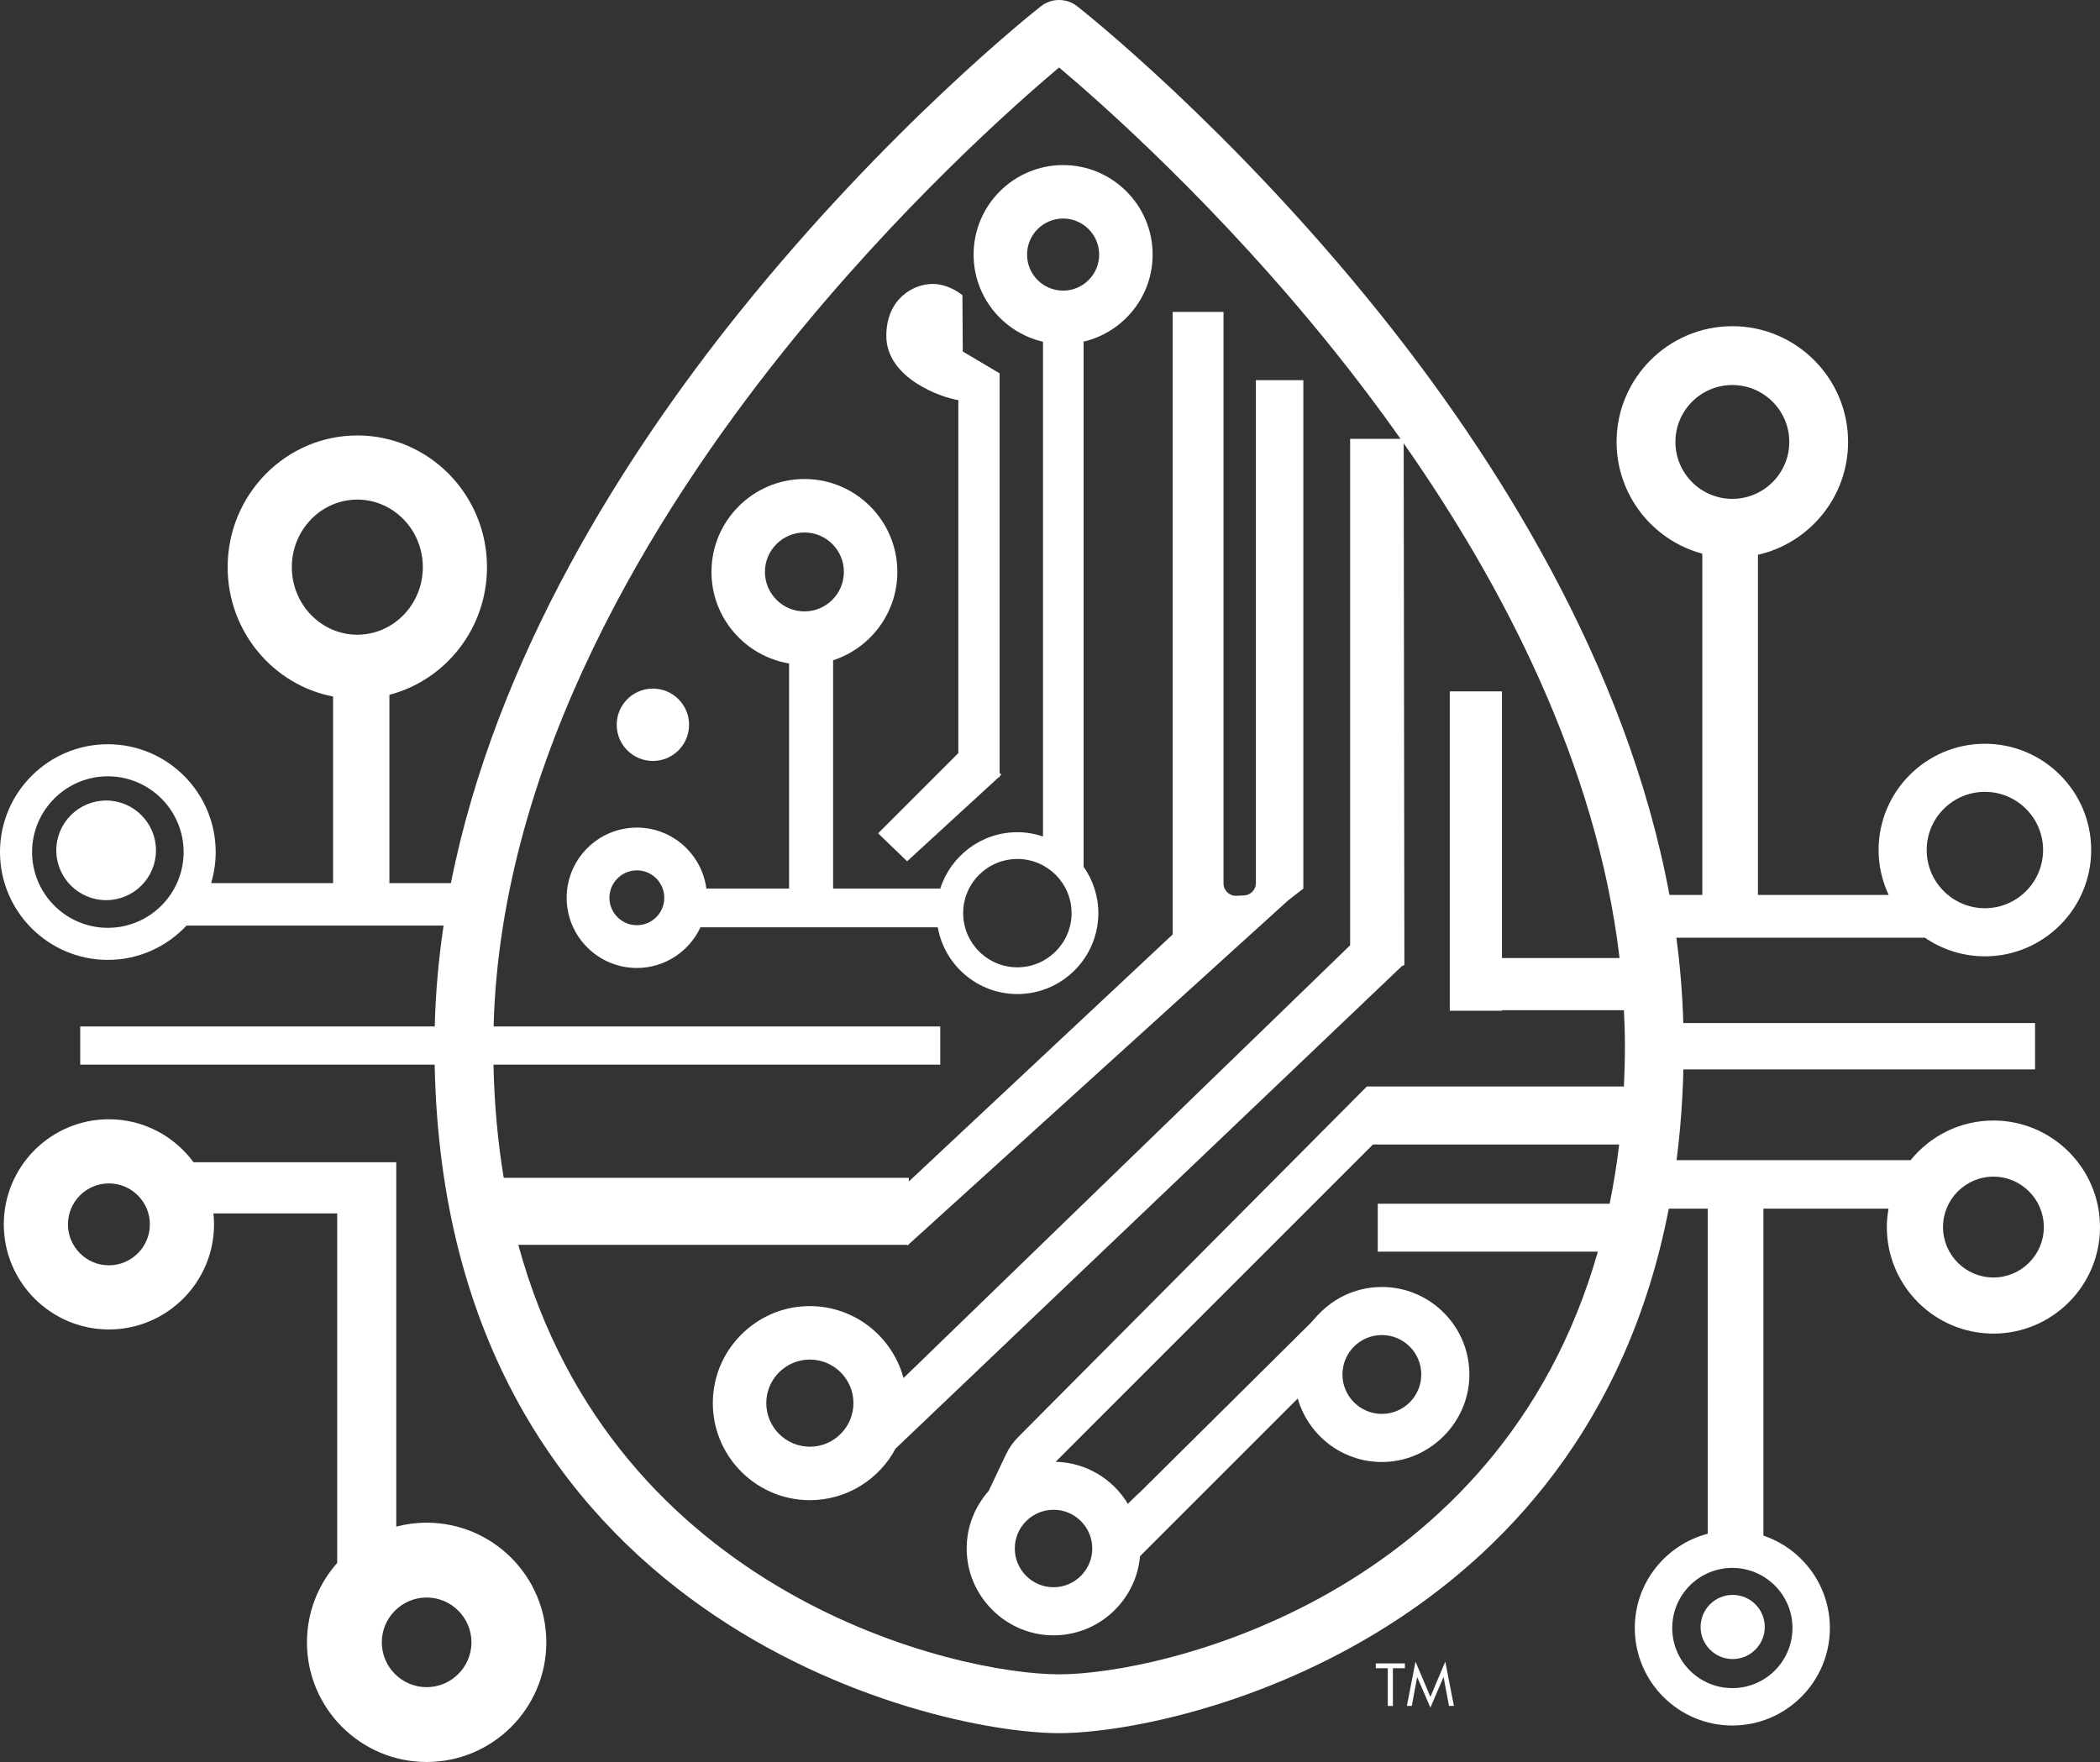
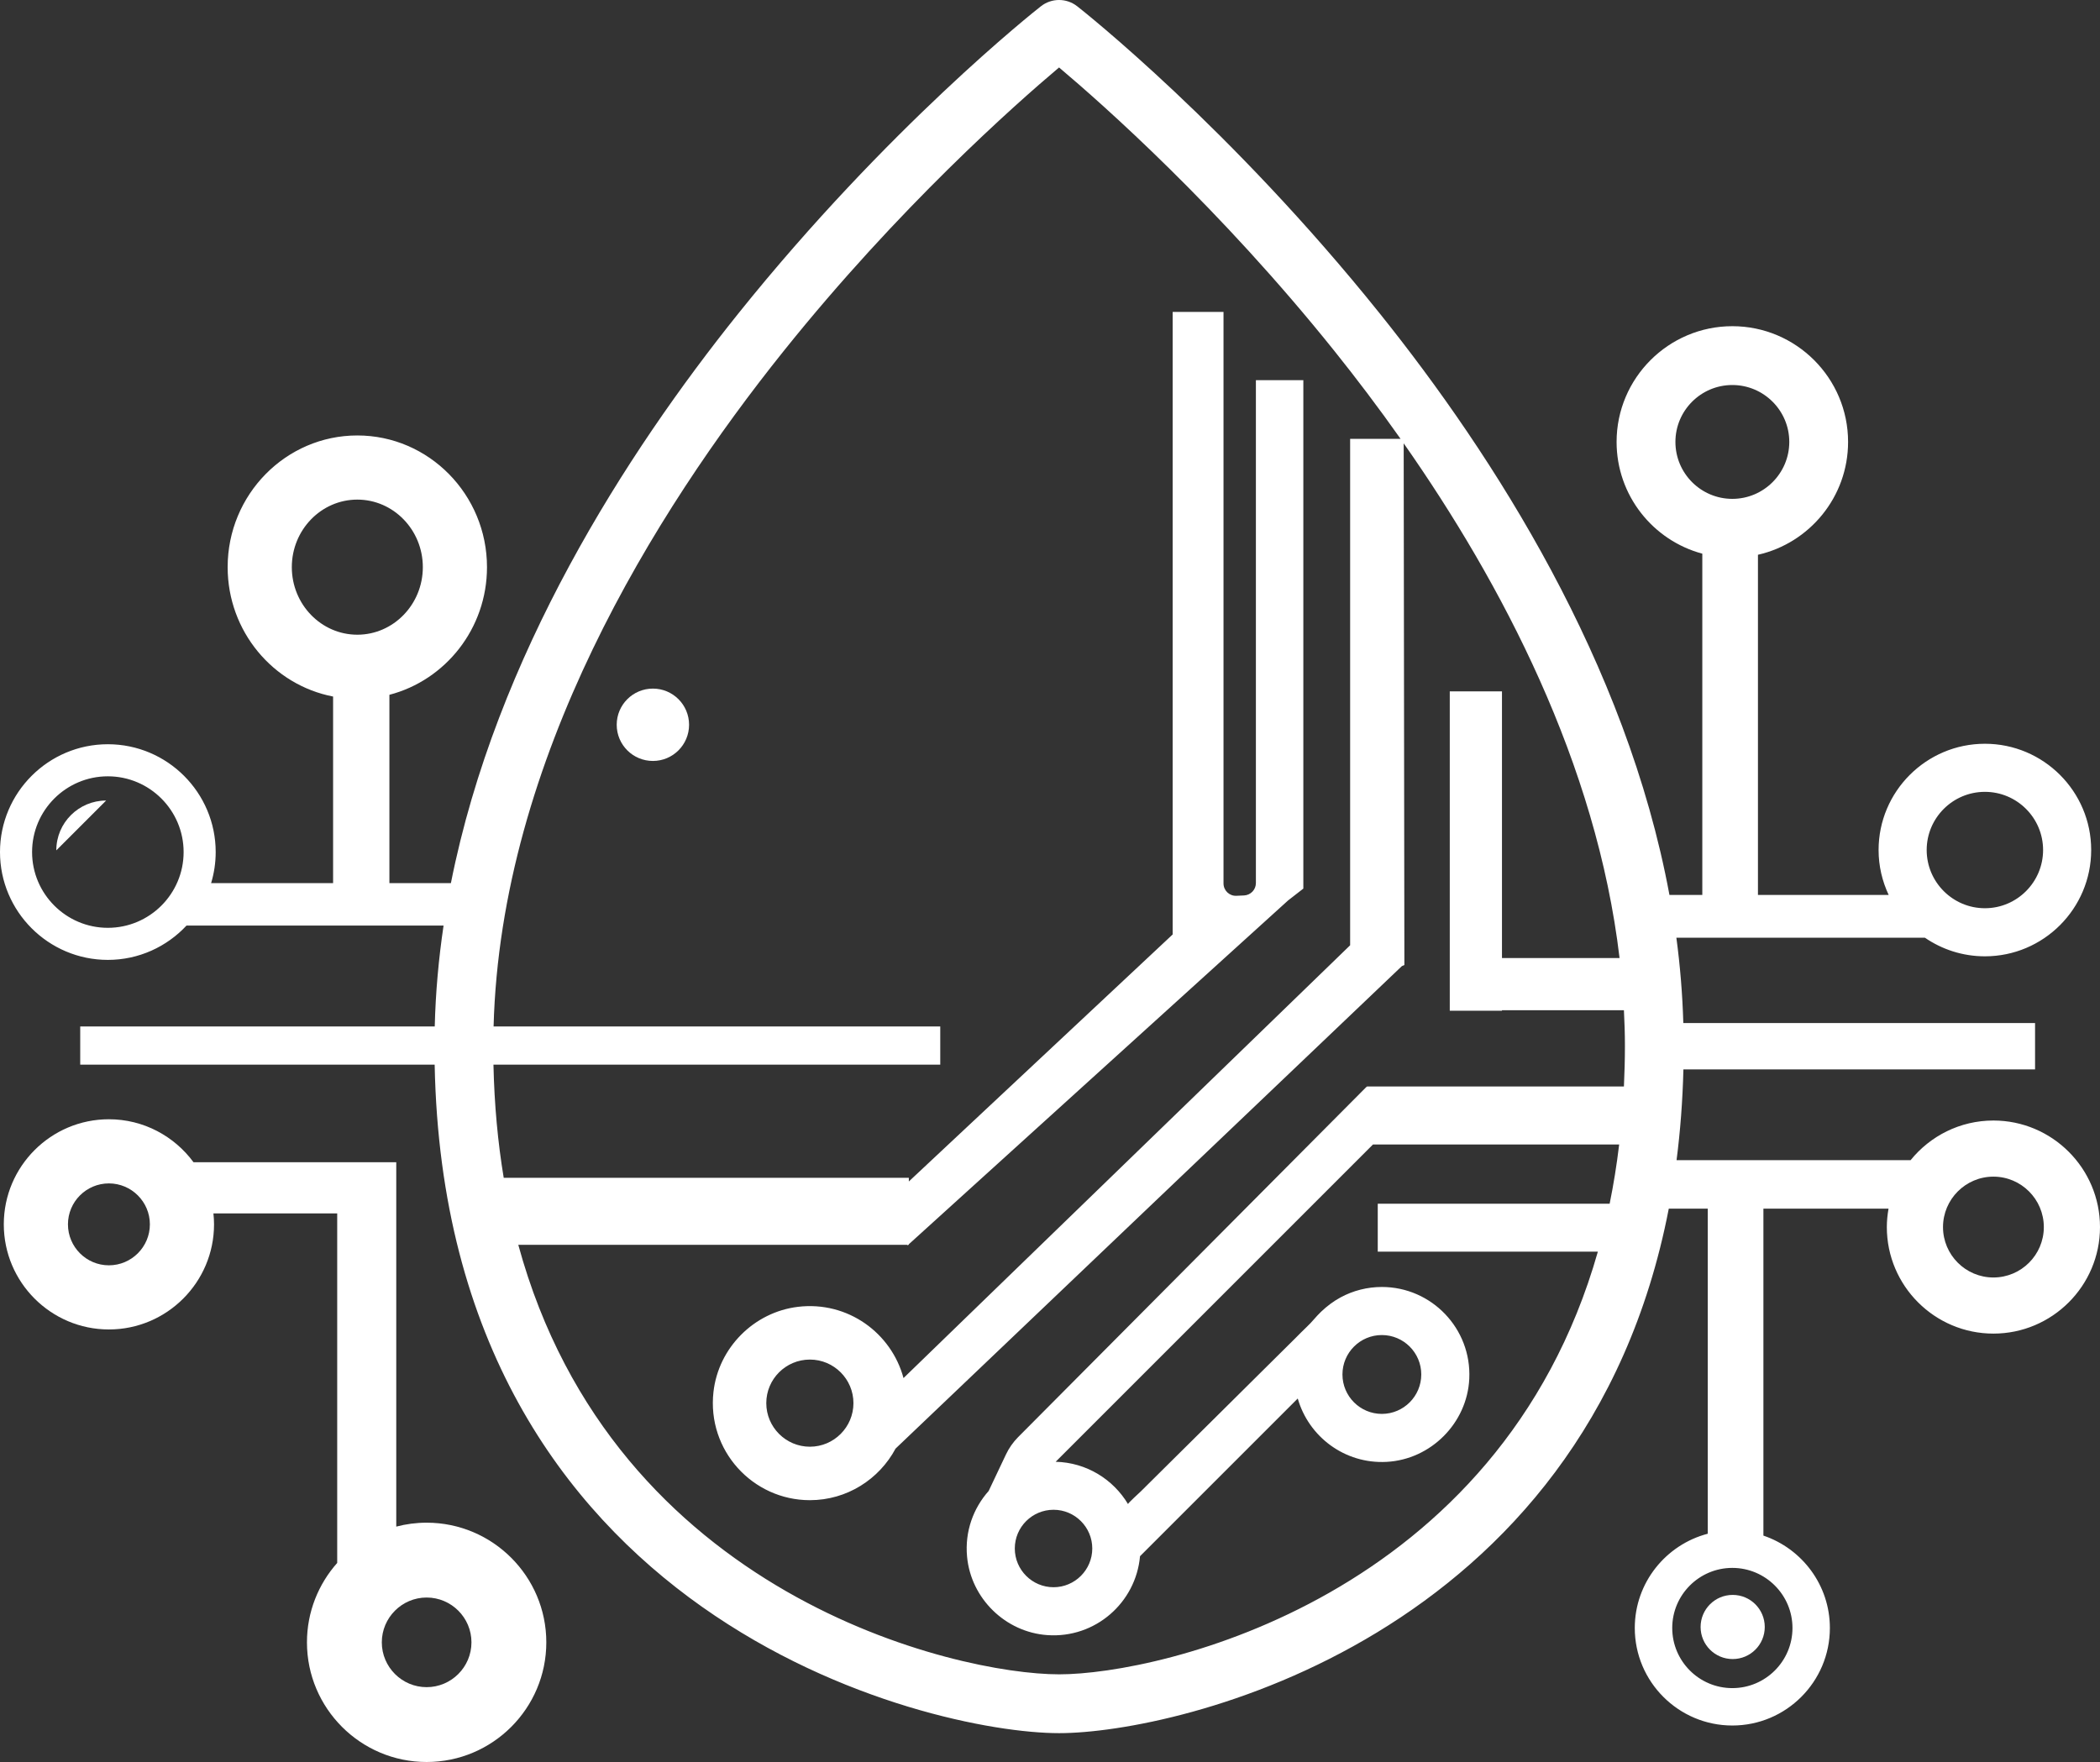
<svg xmlns="http://www.w3.org/2000/svg" id="uuid-df168b5a-8ba7-40a2-8004-8e8780d0172d" viewBox="0 0 48.115 40.378">
  <rect x="0" y="0" width="48.115" height="40.378" fill="#333333" stroke="none" />
  <defs>
    <style>.uuid-c4304275-ff51-47c8-9093-456a9f88f09a{fill:#fff;}</style>
  </defs>
  <g id="uuid-2984a854-74d5-4af5-a678-7c73b967d3a5">
    <path class="uuid-c4304275-ff51-47c8-9093-456a9f88f09a" d="M45.673,29.275c-.637,0-1.155-.518-1.155-1.155s.518-1.156,1.155-1.156,1.155.519,1.155,1.156-.518,1.155-1.155,1.155M41.069,37.307c0,.76-.618,1.378-1.378,1.378s-1.377-.618-1.377-1.378.618-1.377,1.377-1.377,1.378.618,1.378,1.377M31.661,30.594c.498,0,.903.405.903.903s-.405.904-.903.904-.903-.405-.903-.904.405-.903.903-.903M24.139,34.598c.489,0,.887.398.887.887s-.398.888-.887.888-.888-.398-.888-.888.398-.887.888-.887M19.554,32.154c0,.551-.448.999-.998.999s-.999-.448-.999-.999.448-.998.999-.998.998.448.998.998M24.265,38.369c-2.347,0-10.196-1.797-12.39-9.843h8.917v.016l.017-.016h.014v-.013l8.689-7.878.35-.272v-11.651h-1.087v11.524c0,.151-.118.276-.27.284l-.175.008c-.162.008-.297-.121-.297-.283V7.148h-1.165v14.266l-6.045,5.661v-.085h-9.282c-.134-.808-.215-1.671-.235-2.592h10.237v-.876h-10.234c.163-6.123,3.681-11.776,6.644-15.475,2.638-3.293,5.307-5.654,6.312-6.501,1.005.847,3.674,3.208,6.312,6.501.495.618,1.005,1.29,1.513,2.01h-1.156v11.605l-10.233,9.918c-.276-1.03-1.273-1.769-2.417-1.633-1.01.121-1.823.939-1.937,1.949-.152,1.341.898,2.482,2.209,2.482.849,0,1.588-.48,1.963-1.182l11.601-11.057.057-.025-.016-11.955c2.246,3.206,4.42,7.337,4.946,11.795h-2.694v-6.111h-1.196v7.319h1.196v-.012h2.794c.014.271.023.542.023.815,0,.318-.009.628-.023.933h-5.89v.016l-.008-.008-7.984,8.029c-.113.115-.207.248-.276.394l-.397.838c-.35.394-.548.925-.495,1.502.087.96.878,1.734,1.839,1.801,1.101.078,2.03-.747,2.124-1.808l3.614-3.614c.249.872,1.074,1.504,2.036,1.452,1.014-.054,1.846-.89,1.894-1.904.055-1.151-.865-2.104-2.003-2.104-.33,0-.658.082-.948.24-.163.088-.311.201-.445.328-.116.11-.212.241-.329.348-.089.083-.173.172-.259.257-.268.266-.536.531-.804.797-.334.331-.668.663-1.002.994-.328.325-.656.65-.985.976-.249.247-.499.494-.748.742-.018.017-.304.279-.296.293-.34-.568-.953-.952-1.658-.969l7.27-7.271h5.641c-.056.469-.129.922-.218,1.357h-5.313v1.099h5.043c-2.252,7.912-10.013,9.686-12.345,9.686M2.471,21.262c-.957,0-1.736-.779-1.736-1.736s.779-1.736,1.736-1.736,1.736.779,1.736,1.736-.778,1.736-1.736,1.736M8.187,11.449c.827,0,1.501.694,1.501,1.548s-.674,1.548-1.501,1.548-1.501-.694-1.501-1.548.673-1.548,1.501-1.548M45.478,18.146c.735,0,1.333.598,1.333,1.333s-.598,1.334-1.333,1.334-1.334-.599-1.334-1.334.598-1.333,1.334-1.333M38.387,10.127c0-.719.585-1.304,1.304-1.304s1.305.585,1.305,1.304-.586,1.305-1.305,1.305-1.304-.585-1.304-1.305M45.673,25.678c-.766,0-1.45.355-1.898.909h-5.362c.085-.661.139-1.353.157-2.08h8.057v-1.063h-8.059c-.019-.658-.073-1.311-.159-1.955h5.695c.391.268.864.426,1.374.426,1.343,0,2.435-1.093,2.435-2.436s-1.092-2.435-2.435-2.435-2.436,1.092-2.436,2.435c0,.368.084.716.231,1.029h-2.995v-7.795c1.181-.267,2.065-1.325,2.065-2.586,0-1.462-1.19-2.652-2.652-2.652s-2.652,1.19-2.652,2.652c0,1.225.834,2.258,1.964,2.561v7.82h-.753c-.984-5.318-4.019-10.06-6.64-13.328C28.191,2.919,24.823.255,24.681.144c-.244-.192-.588-.192-.832,0-.142.111-3.51,2.775-6.929,7.036-2.577,3.213-5.555,7.85-6.589,13.058h-1.409v-4.316c1.284-.334,2.236-1.518,2.236-2.925,0-1.664-1.333-3.018-2.971-3.018s-2.971,1.354-2.971,3.018c0,1.472,1.042,2.7,2.416,2.965v4.276h-2.795c.068-.226.105-.464.105-.712,0-1.362-1.108-2.471-2.471-2.471s-2.471,1.109-2.471,2.471,1.109,2.471,2.471,2.471c.711,0,1.351-.303,1.802-.786h5.89c-.113.761-.183,1.532-.202,2.311H1.838v.876h8.121c.247,12.703,11.317,15.319,14.306,15.319,2.71,0,12.063-2.15,13.97-12.02h.893v7.45c-.96.251-1.672,1.123-1.672,2.16,0,1.233,1.003,2.235,2.235,2.235s2.235-1.002,2.235-2.235c0-.983-.639-1.818-1.523-2.117v-7.493h2.867c-.024.138-.039.278-.039.423,0,1.346,1.096,2.441,2.442,2.441s2.442-1.095,2.442-2.441-1.096-2.442-2.442-2.442" />
-     <path class="uuid-c4304275-ff51-47c8-9093-456a9f88f09a" d="M24.358,6.66c-.456,0-.826-.37-.826-.826s.37-.826.826-.826.826.371.826.826-.37.826-.826.826M23.31,22.167c-.685,0-1.242-.557-1.242-1.242s.557-1.241,1.242-1.241,1.242.557,1.242,1.241-.557,1.242-1.242,1.242M14.592,21.202c-.347,0-.629-.282-.629-.628s.282-.629.629-.629.628.282.628.629-.282.628-.628.628M17.526,13.106c0-.499.406-.904.905-.904s.904.405.904.904-.405.905-.904.905-.905-.406-.905-.905M24.358,3.783c-1.131,0-2.051.92-2.051,2.051,0,.972.68,1.787,1.59,1.997v11.337c-.185-.062-.382-.097-.587-.097-.826,0-1.527.543-1.766,1.291h-2.456v-5.231c.853-.278,1.472-1.08,1.472-2.025,0-1.174-.955-2.129-2.129-2.129s-2.13.955-2.13,2.129c0,1.054.771,1.93,1.778,2.098v5.158h-1.895c-.104-.787-.777-1.397-1.592-1.397-.887,0-1.609.722-1.609,1.609s.722,1.608,1.609,1.608c.645,0,1.201-.383,1.457-.932h5.437c.154.868.912,1.53,1.824,1.53,1.023,0,1.855-.832,1.855-1.855,0-.395-.126-.762-.338-1.063V7.829c.905-.213,1.582-1.025,1.582-1.995,0-1.131-.92-2.051-2.051-2.051" />
    <path class="uuid-c4304275-ff51-47c8-9093-456a9f88f09a" d="M9.775,38.663c-.566,0-1.027-.461-1.027-1.027s.461-1.027,1.027-1.027,1.027.461,1.027,1.027-.461,1.027-1.027,1.027M2.495,28.996c-.517,0-.938-.421-.938-.939s.421-.938.938-.938.939.421.939.938-.421.939-.939.939M9.775,34.894c-.24,0-.474.031-.696.09v-8.35h-4.645c-.439-.596-1.144-.985-1.939-.985-1.328,0-2.408,1.08-2.408,2.408s1.08,2.409,2.408,2.409,2.409-1.081,2.409-2.409c0-.084-.005-.168-.014-.25h2.836v8.009c-.43.485-.693,1.122-.693,1.82,0,1.512,1.23,2.742,2.742,2.742s2.742-1.23,2.742-2.742-1.23-2.742-2.742-2.742" />
-     <path class="uuid-c4304275-ff51-47c8-9093-456a9f88f09a" d="M2.432,18.345c-.63,0-1.142.511-1.142,1.142s.512,1.141,1.142,1.141,1.142-.511,1.142-1.141-.512-1.142-1.142-1.142" />
+     <path class="uuid-c4304275-ff51-47c8-9093-456a9f88f09a" d="M2.432,18.345c-.63,0-1.142.511-1.142,1.142" />
    <path class="uuid-c4304275-ff51-47c8-9093-456a9f88f09a" d="M38.964,37.284c0,.406.329.735.735.735s.735-.329.735-.735-.329-.735-.735-.735-.735.329-.735.735" />
    <path class="uuid-c4304275-ff51-47c8-9093-456a9f88f09a" d="M14.959,17.438c.458,0,.829-.371.829-.829s-.371-.829-.829-.829-.829.371-.829.829.371.829.829.829" />
-     <path class="uuid-c4304275-ff51-47c8-9093-456a9f88f09a" d="M21.957,9.169v8.089l-1.838,1.838.665.641,2.096-1.924h.023v-.023l.038-.038-.038-.038v-9.159l-.844-.5-.008-1.29s-.292-.251-.665-.258c-.455-.01-1.079.341-1.079,1.188,0,.985,1.287,1.422,1.65,1.474" />
-     <polygon class="uuid-c4304275-ff51-47c8-9093-456a9f88f09a" points="31.522 38.119 31.522 38.229 31.797 38.229 31.797 39.094 31.914 39.094 31.914 38.229 32.189 38.229 32.189 38.119 31.522 38.119" />
-     <polygon class="uuid-c4304275-ff51-47c8-9093-456a9f88f09a" points="32.773 38.886 32.432 38.079 32.234 39.093 32.347 39.093 32.47 38.43 32.773 39.131 33.075 38.43 33.199 39.093 33.312 39.093 33.114 38.079 32.773 38.886" />
  </g>
</svg>